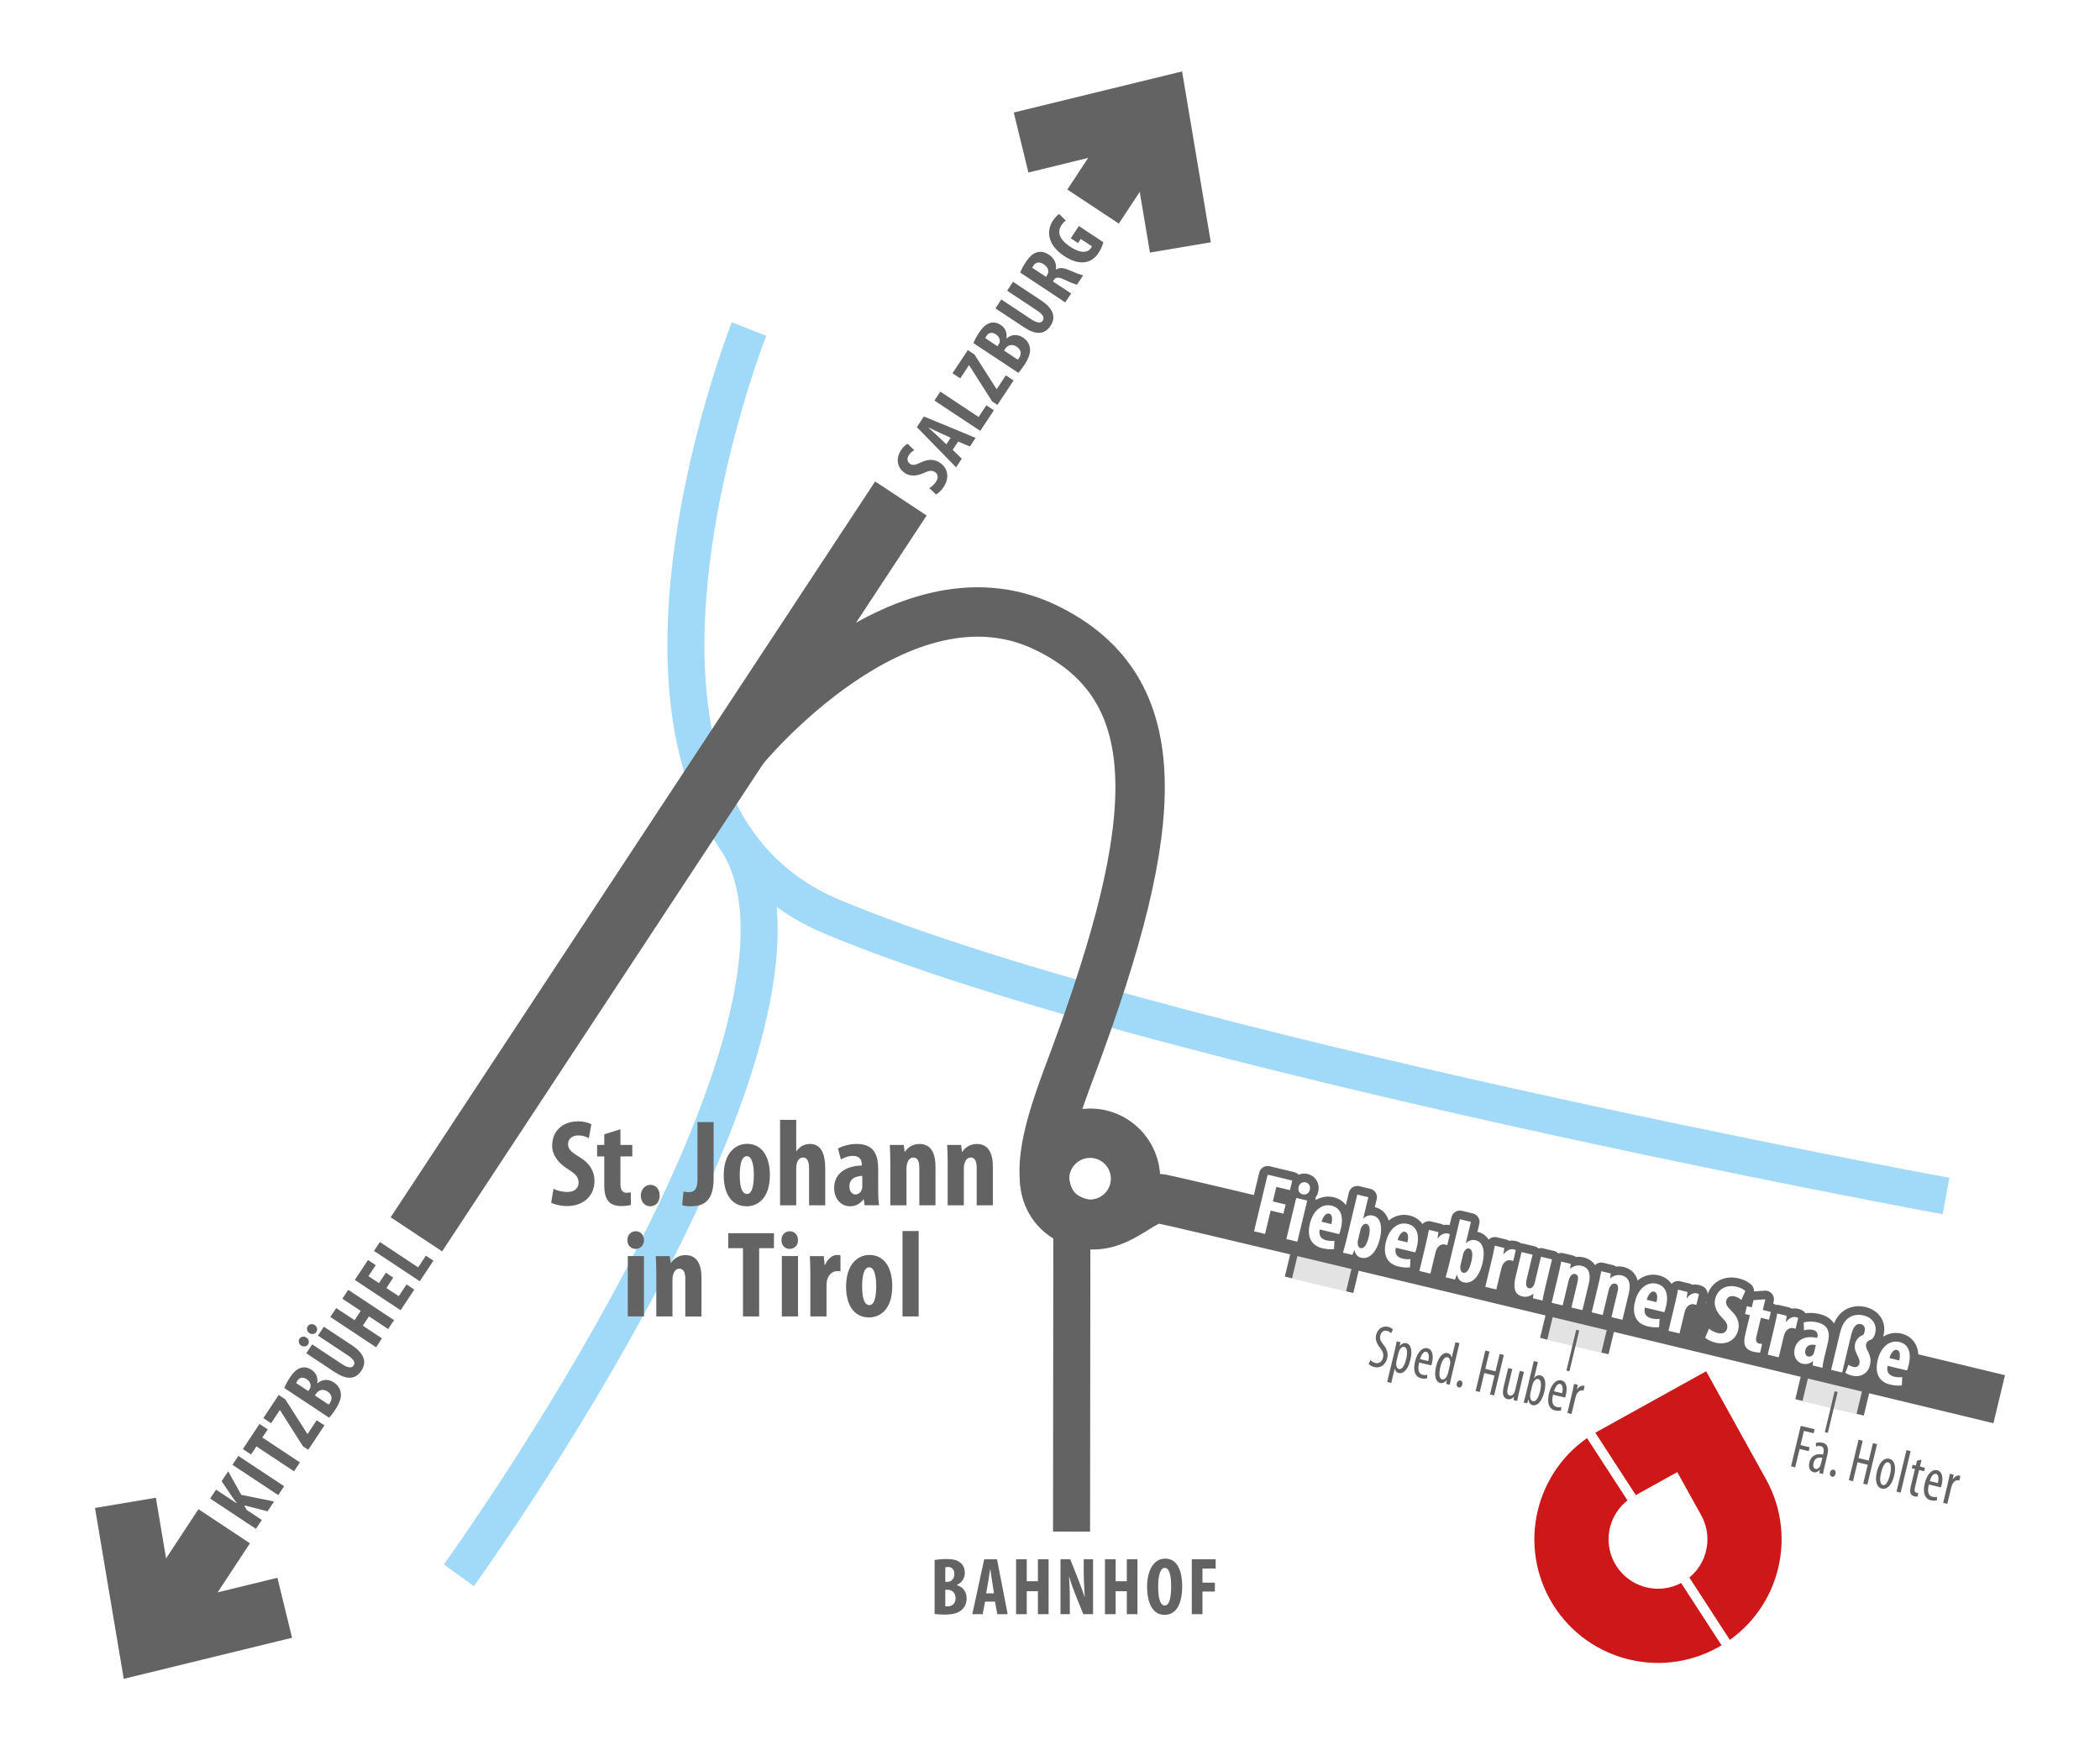
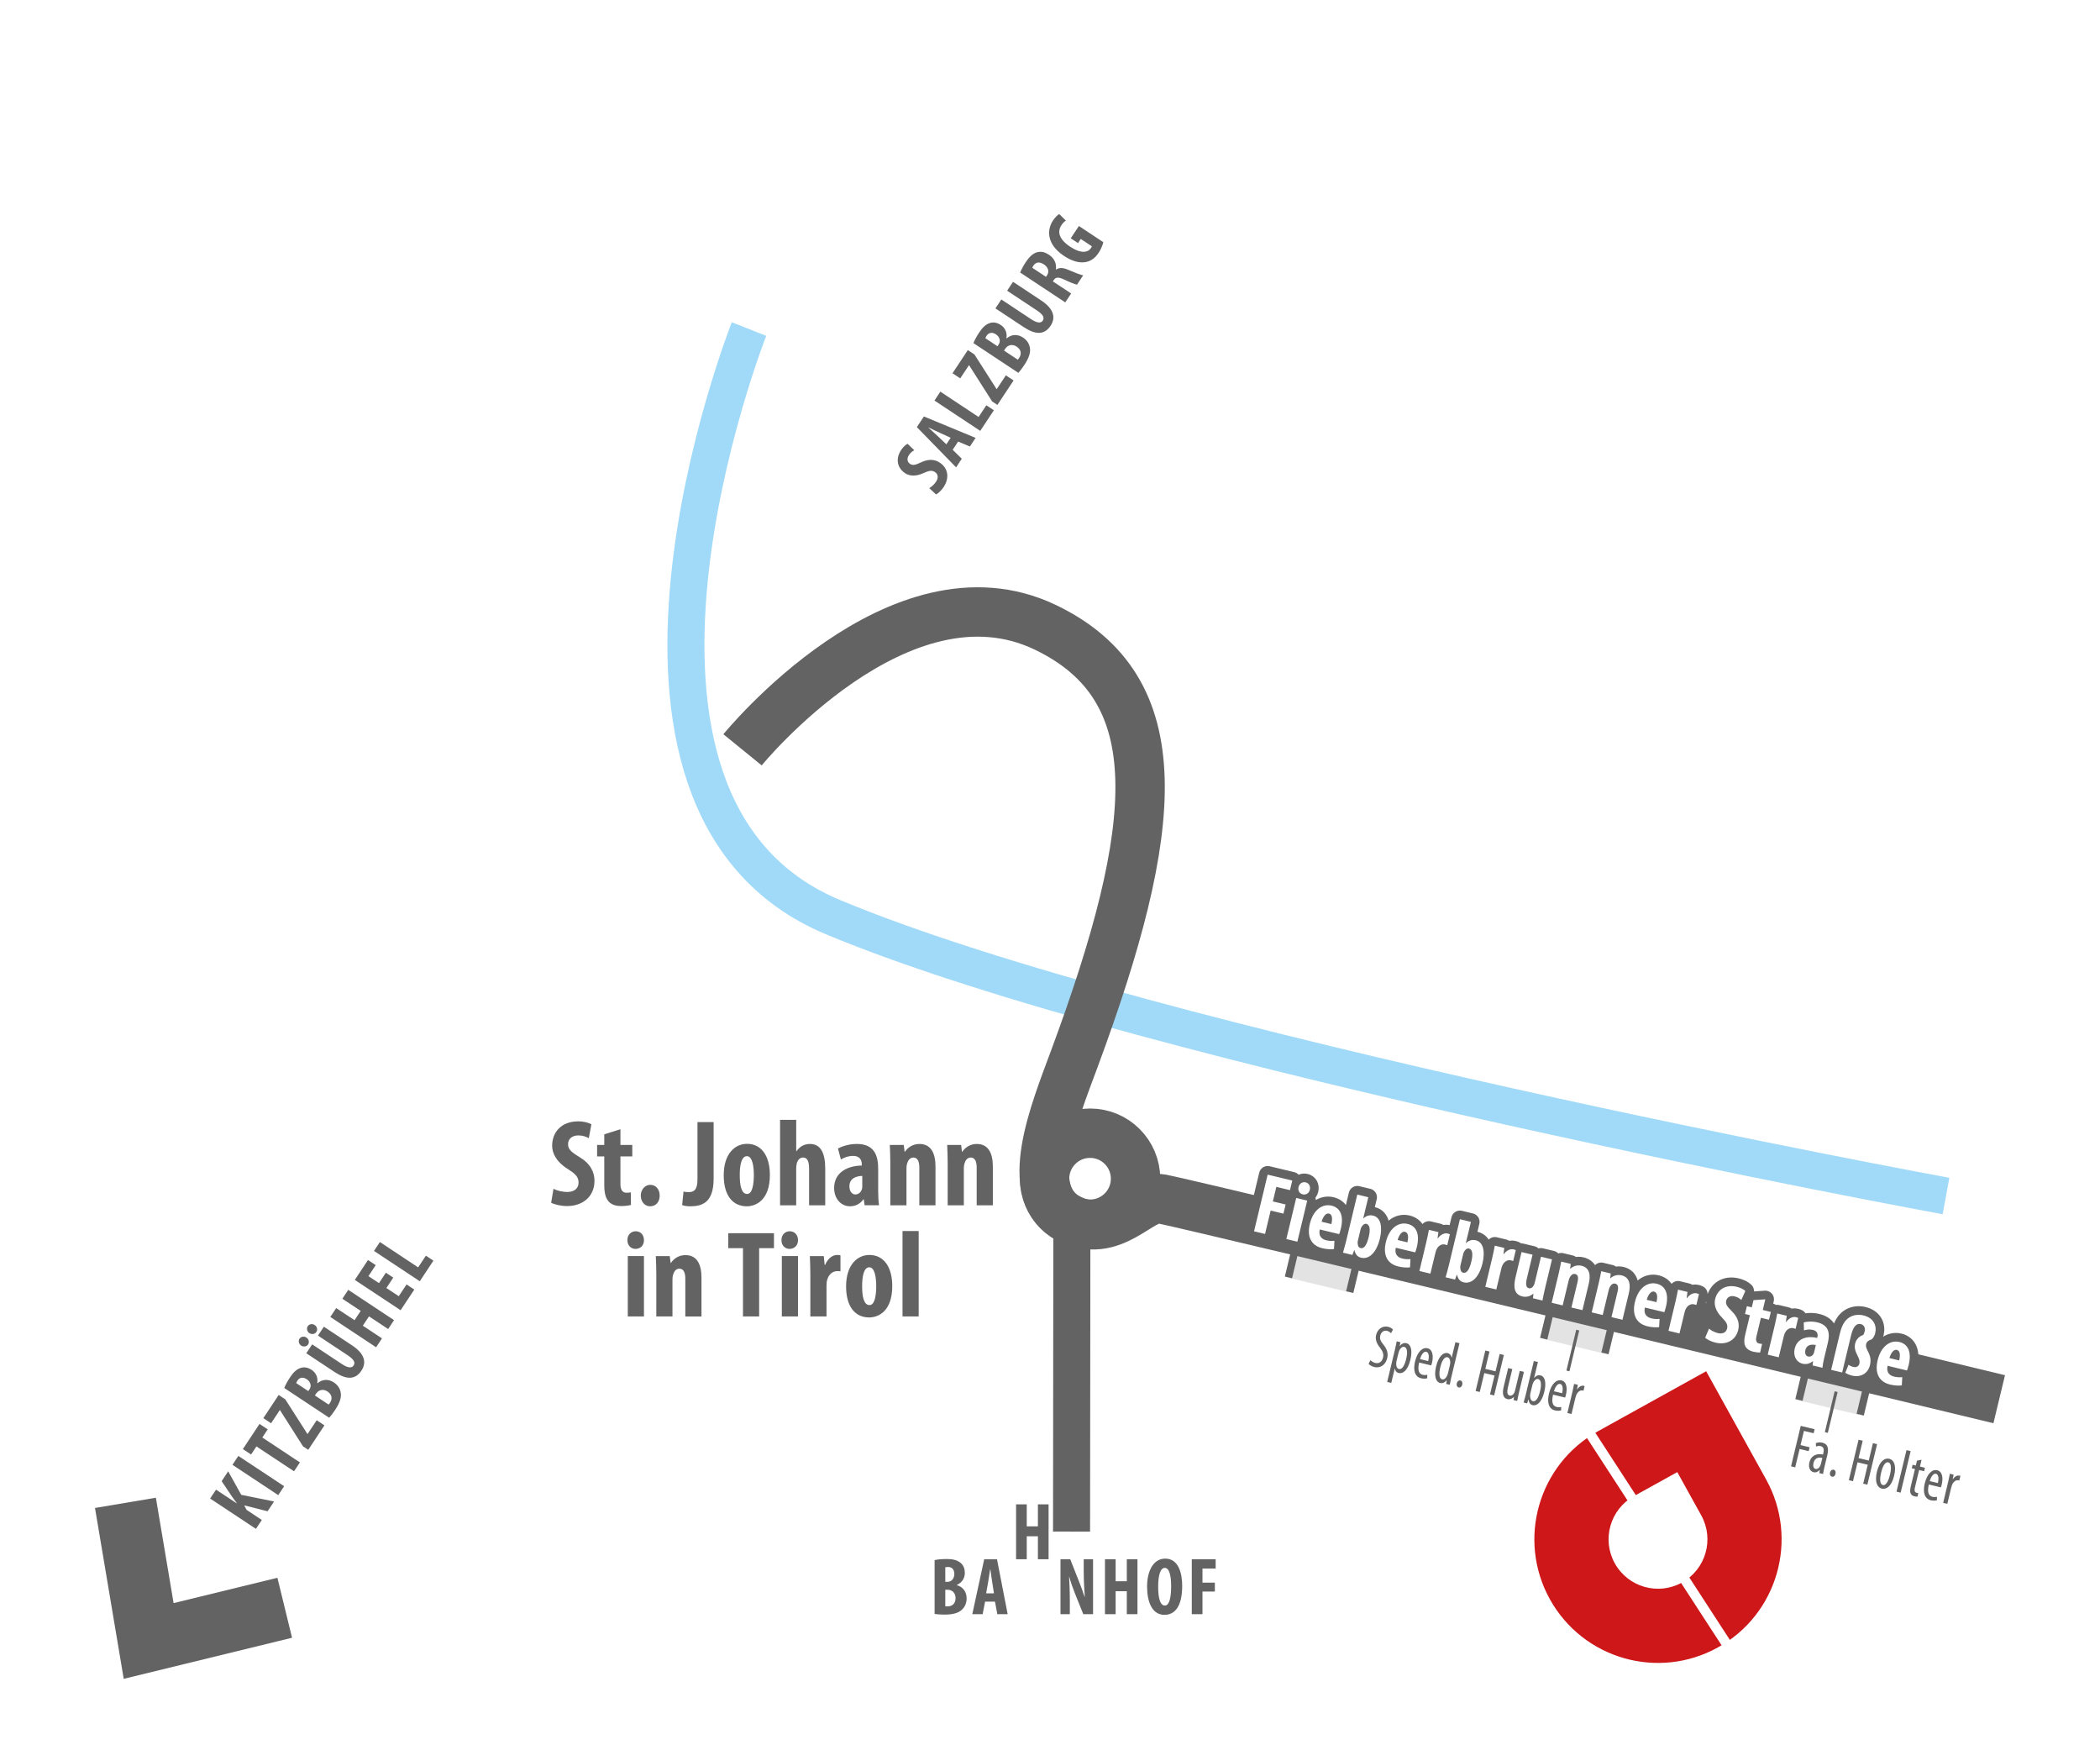
<svg xmlns="http://www.w3.org/2000/svg" version="1.1" id="Ebene_1" x="0px" y="0px" width="170.079px" height="141.732px" viewBox="0 0 170.079 141.732" enable-background="new 0 0 170.079 141.732" xml:space="preserve">
-   <rect fill="#FFFFFF" width="170.079" height="141.732" />
  <g>
    <path fill="none" stroke="#A1DAF8" stroke-width="3" d="M60.662,26.646c0,0-15.186,38.44,6.803,47.622   c25.795,10.772,90.142,22.582,90.142,22.582" />
-     <path fill="none" stroke="#A1DAF8" stroke-width="3" d="M37.164,127.56c0,0,32.541-44.959,22.336-59.756" />
  </g>
  <rect x="105.528" y="99.831" transform="matrix(0.233 -0.972 0.972 0.233 -17.348 182.761)" fill="#E3E3E3" width="3.403" height="5.102" />
  <line fill="none" stroke="#646363" stroke-width="0.6" x1="105.146" y1="100.132" x2="104.352" y2="103.441" />
  <line fill="none" stroke="#646363" stroke-width="0.6" x1="110.107" y1="101.324" x2="109.313" y2="104.632" />
  <rect x="126.201" y="104.795" transform="matrix(0.233 -0.972 0.972 0.233 -6.332 206.66)" fill="#E3E3E3" width="3.402" height="5.102" />
  <line fill="none" stroke="#646363" stroke-width="0.6" x1="125.818" y1="105.095" x2="125.024" y2="108.404" />
  <line fill="none" stroke="#646363" stroke-width="0.6" x1="130.779" y1="106.287" x2="129.985" y2="109.595" />
  <rect x="146.873" y="109.758" transform="matrix(0.233 -0.972 0.972 0.233 4.689 230.565)" fill="#E3E3E3" width="3.402" height="5.102" />
  <line fill="none" stroke="#646363" stroke-width="0.6" x1="146.49" y1="110.059" x2="145.696" y2="113.367" />
  <line fill="none" stroke="#646363" stroke-width="0.6" x1="151.452" y1="111.25" x2="150.658" y2="114.558" />
  <g>
    <path fill="none" stroke="#646363" stroke-width="4" d="M60.139,60.718c0,0,12.685-15.591,24.52-9.921   c10.354,4.96,9.309,16.157,2.358,34.924c-1.62,4.376-4.319,10.899-0.51,12.916c3.623,1.918,5.854-1.896,7.57-1.551   c3.452,0.693,67.839,16.218,67.839,16.218" />
    <circle fill="none" stroke="#646363" stroke-width="4" cx="88.283" cy="95.448" r="3.685" />
    <path fill="#646363" d="M73.095,106.602h1.309v-6.919h-1.309V106.602z M70.404,102.622c0.451,0,0.561,0.852,0.561,1.521   c0,0.72-0.11,1.54-0.541,1.54c-0.47,0-0.6-0.7-0.6-1.54C69.824,103.473,69.924,102.622,70.404,102.622 M70.414,101.623   c-0.97,0-1.889,0.789-1.889,2.551c0,1.59,0.699,2.509,1.869,2.509c0.741,0,1.87-0.499,1.87-2.539   C72.264,102.592,71.574,101.623,70.414,101.623 M65.63,106.602h1.309v-2.489c0-0.201,0.02-0.381,0.06-0.491   c0.14-0.5,0.51-0.689,0.79-0.689c0.11,0,0.2,0,0.28,0.01v-1.289c-0.07-0.02-0.14-0.03-0.28-0.03c-0.35,0-0.75,0.28-0.96,0.801   h-0.04l-0.07-0.71H65.59c0.02,0.46,0.04,0.989,0.04,1.47V106.602z M63.961,99.703c-0.36,0-0.68,0.28-0.67,0.721   c-0.01,0.419,0.29,0.709,0.65,0.709c0.399,0,0.699-0.29,0.689-0.709C64.63,99.983,64.34,99.703,63.961,99.703 M64.63,101.713   h-1.309v4.889h1.309V101.713z M60.174,106.602h1.309v-5.53h1.2v-1.209h-3.699v1.209h1.19V106.602z M53.154,106.602h1.309v-2.98   c0-0.189,0.03-0.35,0.07-0.449c0.09-0.29,0.271-0.44,0.491-0.44c0.38,0,0.48,0.4,0.48,0.81v3.061h1.309v-3.14   c0-1.09-0.37-1.829-1.299-1.829c-0.51,0-0.931,0.26-1.181,0.64h-0.02l-0.07-0.56h-1.129c0.02,0.47,0.04,0.939,0.04,1.47V106.602z    M51.485,99.703c-0.36,0-0.68,0.28-0.67,0.721c-0.01,0.419,0.29,0.709,0.65,0.709c0.399,0,0.699-0.29,0.689-0.709   C52.154,99.983,51.864,99.703,51.485,99.703 M52.154,101.713h-1.309v4.889h1.309V101.713z" />
    <path fill="#646363" d="M76.752,97.602h1.309v-2.979c0-0.19,0.03-0.351,0.07-0.45c0.09-0.29,0.271-0.439,0.491-0.439   c0.38,0,0.48,0.399,0.48,0.81v3.06h1.309v-3.14c0-1.09-0.369-1.829-1.299-1.829c-0.51,0-0.931,0.26-1.181,0.639h-0.02l-0.07-0.559   h-1.129c0.02,0.47,0.04,0.94,0.04,1.47V97.602z M72.106,97.602h1.309v-2.979c0-0.19,0.03-0.351,0.07-0.45   c0.09-0.29,0.271-0.439,0.491-0.439c0.38,0,0.48,0.399,0.48,0.81v3.06h1.309v-3.14c0-1.09-0.369-1.829-1.299-1.829   c-0.51,0-0.931,0.26-1.181,0.639h-0.02l-0.07-0.559h-1.129c0.02,0.47,0.04,0.94,0.04,1.47V97.602z M69.836,96.073   c0,0.09-0.01,0.161-0.031,0.23c-0.09,0.29-0.32,0.42-0.54,0.42c-0.2,0-0.471-0.18-0.471-0.661c0-0.68,0.611-0.829,1.042-0.84   V96.073z M71.124,94.673c0-1.001-0.24-2.04-1.729-2.04c-0.691,0-1.25,0.22-1.53,0.369l0.24,0.89c0.3-0.18,0.609-0.29,1-0.29   c0.47,0,0.69,0.28,0.69,0.671v0.11c-1.111,0.01-2.239,0.529-2.239,1.819c0,0.859,0.549,1.479,1.288,1.479   c0.431,0,0.821-0.189,1.081-0.56h0.03l0.07,0.479h1.169c-0.05-0.33-0.07-0.729-0.07-1.119V94.673z M63.177,97.602h1.308v-3.04   c0-0.109,0.03-0.29,0.05-0.369c0.101-0.33,0.291-0.46,0.511-0.46c0.39,0,0.481,0.42,0.481,0.899v2.97h1.308v-2.97   c0-1.24-0.349-1.999-1.248-1.999c-0.241,0-0.471,0.07-0.661,0.18c-0.16,0.11-0.3,0.239-0.421,0.409h-0.02v-2.539h-1.308V97.602z    M60.493,93.623c0.45,0,0.561,0.85,0.561,1.52c0,0.722-0.111,1.541-0.541,1.541c-0.471,0-0.601-0.699-0.601-1.541   C59.912,94.472,60.012,93.623,60.493,93.623 M60.503,92.624c-0.97,0-1.889,0.789-1.889,2.549c0,1.591,0.699,2.51,1.869,2.51   c0.74,0,1.869-0.5,1.869-2.54C62.352,93.592,61.663,92.624,60.503,92.624 M56.488,95.513c0,0.87-0.32,1.021-0.7,1.021   c-0.17,0-0.31-0.011-0.43-0.05l-0.11,1.099c0.14,0.06,0.39,0.1,0.66,0.1c0.949,0,1.888-0.29,1.888-2.229v-4.59h-1.308V95.513z    M52.647,97.682c0.47,0,0.78-0.34,0.78-0.87c0-0.539-0.34-0.868-0.76-0.868c-0.409,0-0.769,0.369-0.769,0.868   C51.898,97.342,52.248,97.682,52.647,97.682 M48.94,91.853v0.86h-0.58v0.929h0.58v2.312c0,0.77,0.15,1.139,0.41,1.398   c0.239,0.221,0.569,0.311,0.949,0.311c0.34,0,0.62-0.04,0.8-0.09l-0.01-1.02c-0.12,0.021-0.22,0.03-0.35,0.03   c-0.25,0-0.49-0.14-0.49-0.71v-2.231h0.96v-0.929h-0.96v-1.27L48.94,91.853z M44.638,97.392c0.23,0.13,0.749,0.271,1.289,0.271   c1.311,0,2.22-0.81,2.22-2.039c0-0.71-0.32-1.391-1.219-1.931c-0.721-0.44-0.921-0.65-0.921-1.051c0-0.359,0.27-0.699,0.831-0.699   c0.37,0,0.659,0.109,0.849,0.229l0.21-1.129c-0.19-0.12-0.609-0.24-1.059-0.24c-1.401,0-2.12,0.899-2.12,1.979   c0,0.609,0.35,1.319,1.269,1.88c0.571,0.371,0.871,0.61,0.871,1.101c0,0.44-0.31,0.76-0.921,0.76c-0.37,0-0.839-0.109-1.109-0.26   L44.638,97.392z" />
-     <path fill="#646363" d="M153.026,109.974c0.087-0.332,0.312-0.731,0.599-0.664c0.265,0.064,0.294,0.425,0.19,0.854L153.026,109.974   z M154.448,110.977c0.036-0.092,0.081-0.218,0.138-0.456c0.244-1.015-0.036-1.678-0.75-1.85c-0.749-0.18-1.494,0.346-1.764,1.469   c-0.25,1.042,0.103,1.761,1.015,1.979c0.334,0.08,0.696,0.102,0.941,0.066l0.037-0.667c-0.176,0.017-0.406,0.019-0.658-0.043   c-0.389-0.093-0.649-0.356-0.531-0.877L154.448,110.977z M149.196,111.141l0.724-3.015c0.185-0.769,0.474-0.981,0.787-0.905   c0.245,0.059,0.383,0.293,0.314,0.579c-0.022,0.095-0.051,0.211-0.123,0.302c-0.287,0.09-0.563,0.341-0.646,0.681   c-0.088,0.368,0.013,0.637,0.187,0.987c0.143,0.279,0.202,0.452,0.153,0.656c-0.043,0.177-0.216,0.33-0.475,0.269   c-0.15-0.036-0.288-0.092-0.403-0.184l-0.265,0.655c0.143,0.092,0.333,0.174,0.563,0.229c0.661,0.159,1.271-0.161,1.434-0.843   c0.098-0.408,0.051-0.722-0.183-1.16c-0.11-0.228-0.17-0.372-0.126-0.555c0.044-0.184,0.213-0.317,0.452-0.382   c0.116-0.094,0.236-0.296,0.282-0.487c0.149-0.626-0.13-1.254-0.947-1.45c-0.402-0.096-0.795-0.047-1.123,0.148   c-0.354,0.217-0.613,0.579-0.791,1.321l-0.706,2.939L149.196,111.141z M146.927,109.496c-0.015,0.062-0.033,0.107-0.058,0.151   c-0.109,0.184-0.287,0.234-0.438,0.198c-0.136-0.033-0.291-0.2-0.212-0.525c0.111-0.465,0.551-0.467,0.846-0.403L146.927,109.496z    M148.033,108.753c0.163-0.681,0.17-1.427-0.845-1.671c-0.47-0.112-0.887-0.054-1.102,0.002l0.018,0.645   c0.234-0.073,0.462-0.098,0.729-0.034c0.32,0.076,0.424,0.304,0.361,0.569l-0.019,0.075c-0.758-0.175-1.612-0.006-1.822,0.872   c-0.141,0.585,0.133,1.097,0.636,1.218c0.293,0.07,0.59,0.005,0.826-0.205l0.021,0.005l-0.031,0.339l0.796,0.19   c0.021-0.231,0.071-0.508,0.136-0.772L148.033,108.753z M143.168,109.695l0.891,0.214l0.407-1.695   c0.033-0.136,0.076-0.255,0.121-0.324c0.177-0.316,0.46-0.386,0.65-0.34c0.074,0.019,0.136,0.032,0.188,0.052l0.211-0.877   c-0.045-0.024-0.091-0.043-0.186-0.065c-0.238-0.058-0.557,0.067-0.784,0.387l-0.027-0.006l0.068-0.495l-0.769-0.184   c-0.062,0.315-0.135,0.68-0.213,1.007L143.168,109.695z M142.017,105.28l-0.141,0.585l-0.396-0.095l-0.15,0.633l0.394,0.095   l-0.377,1.573c-0.126,0.523-0.085,0.8,0.05,1.019c0.127,0.189,0.338,0.304,0.596,0.366c0.231,0.055,0.429,0.074,0.559,0.069   l0.16-0.695c-0.085-0.006-0.154-0.016-0.243-0.036c-0.17-0.041-0.311-0.176-0.217-0.564l0.364-1.519l0.653,0.157l0.151-0.632   l-0.653-0.157l0.207-0.864L142.017,105.28z M138.099,108.327c0.136,0.126,0.466,0.306,0.833,0.394   c0.893,0.214,1.644-0.188,1.845-1.024c0.115-0.483,0.01-0.998-0.515-1.514c-0.419-0.417-0.521-0.593-0.455-0.864   c0.06-0.246,0.298-0.434,0.681-0.342c0.252,0.061,0.431,0.183,0.54,0.295l0.327-0.733c-0.109-0.113-0.376-0.263-0.682-0.336   c-0.953-0.229-1.59,0.265-1.766,1c-0.101,0.416,0.021,0.956,0.556,1.487c0.328,0.346,0.493,0.558,0.413,0.892   c-0.072,0.299-0.335,0.467-0.751,0.367c-0.252-0.062-0.553-0.212-0.712-0.358L138.099,108.327z M135.131,107.765l0.891,0.213   l0.407-1.693c0.032-0.138,0.075-0.256,0.121-0.324c0.177-0.318,0.46-0.387,0.65-0.341c0.075,0.018,0.136,0.033,0.188,0.053   l0.211-0.877c-0.045-0.025-0.091-0.044-0.186-0.067c-0.238-0.057-0.557,0.068-0.784,0.389l-0.027-0.007l0.068-0.494l-0.768-0.186   c-0.062,0.317-0.136,0.682-0.214,1.007L135.131,107.765z M133.369,105.255c0.087-0.333,0.312-0.733,0.599-0.664   c0.265,0.064,0.294,0.424,0.191,0.854L133.369,105.255z M134.791,106.257c0.036-0.091,0.081-0.217,0.138-0.455   c0.244-1.015-0.036-1.679-0.75-1.85c-0.749-0.181-1.494,0.346-1.764,1.469c-0.25,1.042,0.103,1.759,1.015,1.979   c0.334,0.079,0.695,0.103,0.941,0.067l0.038-0.667c-0.177,0.016-0.407,0.019-0.659-0.043c-0.388-0.093-0.649-0.356-0.531-0.877   L134.791,106.257z M128.913,106.272l0.891,0.215l0.487-2.029c0.031-0.129,0.078-0.233,0.121-0.295   c0.108-0.183,0.256-0.255,0.406-0.219c0.259,0.062,0.262,0.351,0.194,0.63l-0.5,2.083l0.892,0.214l0.513-2.138   c0.178-0.741,0.047-1.306-0.585-1.457c-0.348-0.083-0.677,0.024-0.909,0.241l-0.013-0.003l0.043-0.392l-0.769-0.185   c-0.062,0.323-0.126,0.646-0.213,1.008L128.913,106.272z M125.67,105.494l0.891,0.214l0.487-2.028   c0.031-0.13,0.078-0.233,0.121-0.295c0.109-0.183,0.256-0.256,0.406-0.22c0.259,0.062,0.262,0.351,0.194,0.63l-0.5,2.083   l0.891,0.214l0.514-2.137c0.178-0.742,0.047-1.305-0.586-1.457c-0.347-0.084-0.676,0.023-0.908,0.242l-0.014-0.003l0.044-0.394   l-0.768-0.184c-0.063,0.323-0.128,0.646-0.214,1.007L125.67,105.494z M125.696,101.98l-0.892-0.214l-0.51,2.124   c-0.028,0.115-0.073,0.213-0.123,0.272c-0.067,0.1-0.19,0.191-0.347,0.155c-0.246-0.06-0.268-0.36-0.163-0.796l0.461-1.92   l-0.892-0.213l-0.482,2.015c-0.216,0.897-0.077,1.428,0.556,1.58c0.348,0.083,0.664-0.035,0.874-0.223l0.015,0.004l-0.038,0.364   l0.769,0.185c0.062-0.315,0.131-0.666,0.216-1.02L125.696,101.98z M120.295,104.204l0.891,0.214l0.407-1.695   c0.032-0.136,0.075-0.256,0.121-0.324c0.177-0.316,0.46-0.386,0.65-0.341c0.074,0.019,0.136,0.033,0.188,0.054l0.211-0.877   c-0.045-0.025-0.091-0.045-0.186-0.066c-0.238-0.058-0.557,0.068-0.784,0.387l-0.027-0.006l0.068-0.495l-0.768-0.184   c-0.062,0.315-0.136,0.68-0.214,1.006L120.295,104.204z M118.508,101.529c0.015-0.062,0.05-0.147,0.083-0.196   c0.087-0.152,0.237-0.267,0.374-0.235c0.299,0.072,0.341,0.472,0.202,1.05c-0.154,0.641-0.367,0.985-0.666,0.913   c-0.109-0.025-0.216-0.124-0.233-0.38c-0.009-0.053-0.003-0.138,0.017-0.219L118.508,101.529z M117.344,102.452   c-0.075,0.312-0.18,0.69-0.264,0.979l0.762,0.184l0.143-0.384l0.021,0.006c0.097,0.375,0.266,0.538,0.546,0.605   c0.619,0.148,1.235-0.38,1.517-1.551c0.216-0.899,0.093-1.705-0.547-1.858c-0.32-0.077-0.575,0.027-0.79,0.228l-0.014-0.003   l0.412-1.715l-0.891-0.215L117.344,102.452z M114.957,102.921l0.891,0.214l0.407-1.693c0.033-0.138,0.076-0.257,0.121-0.324   c0.177-0.318,0.46-0.388,0.65-0.341c0.074,0.018,0.137,0.032,0.188,0.053l0.211-0.878c-0.044-0.025-0.09-0.043-0.186-0.066   c-0.238-0.057-0.557,0.068-0.784,0.388l-0.027-0.007l0.068-0.494l-0.769-0.185c-0.061,0.316-0.134,0.68-0.213,1.007   L114.957,102.921z M113.195,100.412c0.087-0.332,0.312-0.732,0.599-0.663c0.266,0.063,0.294,0.424,0.191,0.853L113.195,100.412z    M114.617,101.415c0.037-0.092,0.081-0.218,0.138-0.456c0.244-1.014-0.035-1.678-0.75-1.85c-0.749-0.18-1.494,0.346-1.763,1.47   c-0.25,1.042,0.102,1.759,1.015,1.978c0.333,0.08,0.695,0.103,0.94,0.068l0.038-0.667c-0.177,0.015-0.407,0.017-0.658-0.043   c-0.39-0.093-0.65-0.358-0.532-0.877L114.617,101.415z M110.197,99.534c0.015-0.062,0.05-0.147,0.084-0.196   c0.087-0.152,0.236-0.268,0.373-0.235c0.3,0.072,0.341,0.472,0.201,1.051c-0.153,0.64-0.365,0.984-0.666,0.913   c-0.108-0.026-0.215-0.124-0.232-0.381c-0.009-0.053-0.003-0.138,0.017-0.219L110.197,99.534z M109.034,100.457   c-0.076,0.312-0.182,0.69-0.265,0.979l0.762,0.184l0.143-0.383l0.021,0.005c0.097,0.375,0.267,0.538,0.546,0.604   c0.619,0.149,1.234-0.379,1.516-1.55c0.216-0.899,0.093-1.705-0.546-1.859c-0.32-0.076-0.576,0.028-0.79,0.229l-0.013-0.003   l0.411-1.715l-0.892-0.214L109.034,100.457z M107.038,98.933c0.087-0.332,0.312-0.731,0.599-0.663   c0.267,0.064,0.294,0.425,0.191,0.854L107.038,98.933z M108.46,99.936c0.037-0.092,0.081-0.218,0.138-0.456   c0.244-1.014-0.035-1.678-0.75-1.85c-0.749-0.18-1.494,0.346-1.763,1.47c-0.251,1.041,0.102,1.76,1.015,1.979   c0.333,0.08,0.695,0.102,0.94,0.067l0.038-0.667c-0.176,0.016-0.407,0.018-0.659-0.043c-0.388-0.094-0.649-0.357-0.531-0.878   L108.46,99.936z M105.745,95.744c-0.245-0.06-0.509,0.08-0.574,0.381c-0.075,0.283,0.082,0.53,0.327,0.588   c0.271,0.066,0.522-0.083,0.585-0.37C106.155,96.043,106.003,95.805,105.745,95.744 M105.073,100.548l0.799-3.327l-0.892-0.214   l-0.799,3.327L105.073,100.548z M101.564,99.707l0.892,0.214l0.454-1.892l1.035,0.248l0.178-0.741l-1.035-0.248l0.283-1.179   l1.103,0.265l0.187-0.775l-1.994-0.479L101.564,99.707z" />
    <path fill="none" stroke="#646363" stroke-width="1.4" stroke-linejoin="round" d="M153.026,109.974   c0.087-0.332,0.312-0.731,0.599-0.664c0.265,0.064,0.294,0.425,0.19,0.854L153.026,109.974z M154.448,110.977   c0.036-0.092,0.081-0.218,0.138-0.456c0.244-1.015-0.036-1.678-0.75-1.85c-0.749-0.18-1.494,0.346-1.764,1.469   c-0.25,1.042,0.103,1.761,1.015,1.979c0.334,0.08,0.696,0.102,0.941,0.066l0.037-0.667c-0.176,0.017-0.406,0.019-0.658-0.043   c-0.389-0.093-0.649-0.356-0.531-0.877L154.448,110.977z M149.196,111.141l0.724-3.015c0.185-0.769,0.474-0.981,0.787-0.905   c0.245,0.059,0.383,0.293,0.314,0.579c-0.022,0.095-0.051,0.211-0.123,0.302c-0.287,0.09-0.563,0.341-0.646,0.681   c-0.088,0.368,0.013,0.637,0.187,0.987c0.143,0.279,0.202,0.452,0.153,0.656c-0.043,0.177-0.216,0.33-0.475,0.269   c-0.15-0.036-0.288-0.092-0.403-0.184l-0.265,0.655c0.143,0.092,0.333,0.174,0.563,0.229c0.661,0.159,1.271-0.161,1.434-0.843   c0.098-0.408,0.051-0.722-0.183-1.16c-0.11-0.228-0.17-0.372-0.126-0.555c0.044-0.184,0.213-0.317,0.452-0.382   c0.116-0.094,0.236-0.296,0.282-0.487c0.149-0.626-0.13-1.254-0.947-1.45c-0.402-0.096-0.795-0.047-1.123,0.148   c-0.354,0.217-0.613,0.579-0.791,1.321l-0.706,2.939L149.196,111.141z M146.927,109.496c-0.015,0.062-0.033,0.107-0.058,0.151   c-0.109,0.184-0.287,0.234-0.438,0.198c-0.136-0.033-0.291-0.2-0.212-0.525c0.111-0.465,0.551-0.467,0.846-0.403L146.927,109.496z    M148.033,108.753c0.163-0.681,0.17-1.427-0.845-1.671c-0.47-0.112-0.887-0.054-1.102,0.002l0.018,0.645   c0.234-0.073,0.462-0.098,0.729-0.034c0.32,0.076,0.424,0.304,0.361,0.569l-0.019,0.075c-0.758-0.175-1.612-0.006-1.822,0.872   c-0.141,0.585,0.133,1.097,0.636,1.218c0.293,0.07,0.59,0.005,0.826-0.205l0.021,0.005l-0.031,0.339l0.796,0.19   c0.021-0.231,0.071-0.508,0.136-0.772L148.033,108.753z M143.168,109.695l0.891,0.214l0.407-1.695   c0.033-0.136,0.076-0.255,0.121-0.324c0.177-0.316,0.46-0.386,0.65-0.34c0.074,0.019,0.136,0.032,0.188,0.052l0.211-0.877   c-0.045-0.024-0.091-0.043-0.186-0.065c-0.238-0.058-0.557,0.067-0.784,0.387l-0.027-0.006l0.068-0.495l-0.769-0.184   c-0.062,0.315-0.135,0.68-0.213,1.007L143.168,109.695z M142.017,105.28l-0.141,0.585l-0.396-0.095l-0.15,0.633l0.394,0.095   l-0.377,1.573c-0.126,0.523-0.085,0.8,0.05,1.019c0.127,0.189,0.338,0.304,0.596,0.366c0.231,0.055,0.429,0.074,0.559,0.069   l0.16-0.695c-0.085-0.006-0.154-0.016-0.243-0.036c-0.17-0.041-0.311-0.176-0.217-0.564l0.364-1.519l0.653,0.157l0.151-0.632   l-0.653-0.157l0.207-0.864L142.017,105.28z M138.099,108.327c0.136,0.126,0.466,0.306,0.833,0.394   c0.893,0.214,1.644-0.188,1.845-1.024c0.115-0.483,0.01-0.998-0.515-1.514c-0.419-0.417-0.521-0.593-0.455-0.864   c0.06-0.246,0.298-0.434,0.681-0.342c0.252,0.061,0.431,0.183,0.54,0.295l0.327-0.733c-0.109-0.113-0.376-0.263-0.682-0.336   c-0.953-0.229-1.59,0.265-1.766,1c-0.101,0.416,0.021,0.956,0.556,1.487c0.328,0.346,0.493,0.558,0.413,0.892   c-0.072,0.299-0.335,0.467-0.751,0.367c-0.252-0.062-0.553-0.212-0.712-0.358L138.099,108.327z M135.131,107.765l0.891,0.213   l0.407-1.693c0.032-0.138,0.075-0.256,0.121-0.324c0.177-0.318,0.46-0.387,0.65-0.341c0.075,0.018,0.136,0.033,0.188,0.053   l0.211-0.877c-0.045-0.025-0.091-0.044-0.186-0.067c-0.238-0.057-0.557,0.068-0.784,0.389l-0.027-0.007l0.068-0.494l-0.768-0.186   c-0.062,0.317-0.136,0.682-0.214,1.007L135.131,107.765z M133.369,105.255c0.087-0.333,0.312-0.733,0.599-0.664   c0.265,0.064,0.294,0.424,0.191,0.854L133.369,105.255z M134.791,106.257c0.036-0.091,0.081-0.217,0.138-0.455   c0.244-1.015-0.036-1.679-0.75-1.85c-0.749-0.181-1.494,0.346-1.764,1.469c-0.25,1.042,0.103,1.759,1.015,1.979   c0.334,0.079,0.695,0.103,0.941,0.067l0.038-0.667c-0.177,0.016-0.407,0.019-0.659-0.043c-0.388-0.093-0.649-0.356-0.531-0.877   L134.791,106.257z M128.913,106.272l0.891,0.215l0.487-2.029c0.031-0.129,0.078-0.233,0.121-0.295   c0.108-0.183,0.256-0.255,0.406-0.219c0.259,0.062,0.262,0.351,0.194,0.63l-0.5,2.083l0.892,0.214l0.513-2.138   c0.178-0.741,0.047-1.306-0.585-1.457c-0.348-0.083-0.677,0.024-0.909,0.241l-0.013-0.003l0.043-0.392l-0.769-0.185   c-0.062,0.323-0.126,0.646-0.213,1.008L128.913,106.272z M125.67,105.494l0.891,0.214l0.487-2.028   c0.031-0.13,0.078-0.233,0.121-0.295c0.109-0.183,0.256-0.256,0.406-0.22c0.259,0.062,0.262,0.351,0.194,0.63l-0.5,2.083   l0.891,0.214l0.514-2.137c0.178-0.742,0.047-1.305-0.586-1.457c-0.347-0.084-0.676,0.023-0.908,0.242l-0.014-0.003l0.044-0.394   l-0.768-0.184c-0.063,0.323-0.128,0.646-0.214,1.007L125.67,105.494z M125.696,101.98l-0.892-0.214l-0.51,2.124   c-0.028,0.115-0.073,0.213-0.123,0.272c-0.067,0.1-0.19,0.191-0.347,0.155c-0.246-0.06-0.268-0.36-0.163-0.796l0.461-1.92   l-0.892-0.213l-0.482,2.015c-0.216,0.897-0.077,1.428,0.556,1.58c0.348,0.083,0.664-0.035,0.874-0.223l0.015,0.004l-0.038,0.364   l0.769,0.185c0.062-0.315,0.131-0.666,0.216-1.02L125.696,101.98z M120.295,104.204l0.891,0.214l0.407-1.695   c0.032-0.136,0.075-0.256,0.121-0.324c0.177-0.316,0.46-0.386,0.65-0.341c0.074,0.019,0.136,0.033,0.188,0.054l0.211-0.877   c-0.045-0.025-0.091-0.045-0.186-0.066c-0.238-0.058-0.557,0.068-0.784,0.387l-0.027-0.006l0.068-0.495l-0.768-0.184   c-0.062,0.315-0.136,0.68-0.214,1.006L120.295,104.204z M118.508,101.529c0.015-0.062,0.05-0.147,0.083-0.196   c0.087-0.152,0.237-0.267,0.374-0.235c0.299,0.072,0.341,0.472,0.202,1.05c-0.154,0.641-0.367,0.985-0.666,0.913   c-0.109-0.025-0.216-0.124-0.233-0.38c-0.009-0.053-0.003-0.138,0.017-0.219L118.508,101.529z M117.344,102.452   c-0.075,0.312-0.18,0.69-0.264,0.979l0.762,0.184l0.143-0.384l0.021,0.006c0.097,0.375,0.266,0.538,0.546,0.605   c0.619,0.148,1.235-0.38,1.517-1.551c0.216-0.899,0.093-1.705-0.547-1.858c-0.32-0.077-0.575,0.027-0.79,0.228l-0.014-0.003   l0.412-1.715l-0.891-0.215L117.344,102.452z M114.957,102.921l0.891,0.214l0.407-1.693c0.033-0.138,0.076-0.257,0.121-0.324   c0.177-0.318,0.46-0.388,0.65-0.341c0.074,0.018,0.137,0.032,0.188,0.053l0.211-0.878c-0.044-0.025-0.09-0.043-0.186-0.066   c-0.238-0.057-0.557,0.068-0.784,0.388l-0.027-0.007l0.068-0.494l-0.769-0.185c-0.061,0.316-0.134,0.68-0.213,1.007   L114.957,102.921z M113.195,100.412c0.087-0.332,0.312-0.732,0.599-0.663c0.266,0.063,0.294,0.424,0.191,0.853L113.195,100.412z    M114.617,101.415c0.037-0.092,0.081-0.218,0.138-0.456c0.244-1.014-0.035-1.678-0.75-1.85c-0.749-0.18-1.494,0.346-1.763,1.47   c-0.25,1.042,0.102,1.759,1.015,1.978c0.333,0.08,0.695,0.103,0.94,0.068l0.038-0.667c-0.177,0.015-0.407,0.017-0.658-0.043   c-0.39-0.093-0.65-0.358-0.532-0.877L114.617,101.415z M110.197,99.534c0.015-0.062,0.05-0.147,0.084-0.196   c0.087-0.152,0.236-0.268,0.373-0.235c0.3,0.072,0.341,0.472,0.201,1.051c-0.153,0.64-0.365,0.984-0.666,0.913   c-0.108-0.026-0.215-0.124-0.232-0.381c-0.009-0.053-0.003-0.138,0.017-0.219L110.197,99.534z M109.034,100.457   c-0.076,0.312-0.182,0.69-0.265,0.979l0.762,0.184l0.143-0.383l0.021,0.005c0.097,0.375,0.267,0.538,0.546,0.604   c0.619,0.149,1.234-0.379,1.516-1.55c0.216-0.899,0.093-1.705-0.546-1.859c-0.32-0.076-0.576,0.028-0.79,0.229l-0.013-0.003   l0.411-1.715l-0.892-0.214L109.034,100.457z M107.038,98.933c0.087-0.332,0.312-0.731,0.599-0.663   c0.267,0.064,0.294,0.425,0.191,0.854L107.038,98.933z M108.46,99.936c0.037-0.092,0.081-0.218,0.138-0.456   c0.244-1.014-0.035-1.678-0.75-1.85c-0.749-0.18-1.494,0.346-1.763,1.47c-0.251,1.041,0.102,1.76,1.015,1.979   c0.333,0.08,0.695,0.102,0.94,0.067l0.038-0.667c-0.176,0.016-0.407,0.018-0.659-0.043c-0.388-0.094-0.649-0.357-0.531-0.878   L108.46,99.936z M105.745,95.744c-0.245-0.06-0.509,0.08-0.574,0.381c-0.075,0.283,0.082,0.53,0.327,0.588   c0.271,0.066,0.522-0.083,0.585-0.37C106.155,96.043,106.003,95.805,105.745,95.744z M105.073,100.548l0.799-3.327l-0.892-0.214   l-0.799,3.327L105.073,100.548z M101.564,99.707l0.892,0.214l0.454-1.892l1.035,0.248l0.178-0.741l-1.035-0.248l0.283-1.179   l1.103,0.265l0.187-0.775l-1.994-0.479L101.564,99.707z" />
    <path fill="#FFFFFF" d="M153.026,109.974c0.087-0.332,0.312-0.731,0.599-0.664c0.265,0.064,0.294,0.425,0.19,0.854L153.026,109.974   z M154.448,110.977c0.036-0.092,0.081-0.218,0.138-0.456c0.244-1.015-0.036-1.678-0.75-1.85c-0.749-0.18-1.494,0.346-1.764,1.469   c-0.25,1.042,0.103,1.761,1.015,1.979c0.334,0.08,0.696,0.102,0.941,0.066l0.037-0.667c-0.176,0.017-0.406,0.019-0.658-0.043   c-0.389-0.093-0.649-0.356-0.531-0.877L154.448,110.977z M149.196,111.141l0.724-3.015c0.185-0.769,0.474-0.981,0.787-0.905   c0.245,0.059,0.383,0.293,0.314,0.579c-0.022,0.095-0.051,0.211-0.123,0.302c-0.287,0.09-0.563,0.341-0.646,0.681   c-0.088,0.368,0.013,0.637,0.187,0.987c0.143,0.279,0.202,0.452,0.153,0.656c-0.043,0.177-0.216,0.33-0.475,0.269   c-0.15-0.036-0.288-0.092-0.403-0.184l-0.265,0.655c0.143,0.092,0.333,0.174,0.563,0.229c0.661,0.159,1.271-0.161,1.434-0.843   c0.098-0.408,0.051-0.722-0.183-1.16c-0.11-0.228-0.17-0.372-0.126-0.555c0.044-0.184,0.213-0.317,0.452-0.382   c0.116-0.094,0.236-0.296,0.282-0.487c0.149-0.626-0.13-1.254-0.947-1.45c-0.402-0.096-0.795-0.047-1.123,0.148   c-0.354,0.217-0.613,0.579-0.791,1.321l-0.706,2.939L149.196,111.141z M146.927,109.496c-0.015,0.062-0.033,0.107-0.058,0.151   c-0.109,0.184-0.287,0.234-0.438,0.198c-0.136-0.033-0.291-0.2-0.212-0.525c0.111-0.465,0.551-0.467,0.846-0.403L146.927,109.496z    M148.033,108.753c0.163-0.681,0.17-1.427-0.845-1.671c-0.47-0.112-0.887-0.054-1.102,0.002l0.018,0.645   c0.234-0.073,0.462-0.098,0.729-0.034c0.32,0.076,0.424,0.304,0.361,0.569l-0.019,0.075c-0.758-0.175-1.612-0.006-1.822,0.872   c-0.141,0.585,0.133,1.097,0.636,1.218c0.293,0.07,0.59,0.005,0.826-0.205l0.021,0.005l-0.031,0.339l0.796,0.19   c0.021-0.231,0.071-0.508,0.136-0.772L148.033,108.753z M143.168,109.695l0.891,0.214l0.407-1.695   c0.033-0.136,0.076-0.255,0.121-0.324c0.177-0.316,0.46-0.386,0.65-0.34c0.074,0.019,0.136,0.032,0.188,0.052l0.211-0.877   c-0.045-0.024-0.091-0.043-0.186-0.065c-0.238-0.058-0.557,0.067-0.784,0.387l-0.027-0.006l0.068-0.495l-0.769-0.184   c-0.062,0.315-0.135,0.68-0.213,1.007L143.168,109.695z M142.017,105.28l-0.141,0.585l-0.396-0.095l-0.15,0.633l0.394,0.095   l-0.377,1.573c-0.126,0.523-0.085,0.8,0.05,1.019c0.127,0.189,0.338,0.304,0.596,0.366c0.231,0.055,0.429,0.074,0.559,0.069   l0.16-0.695c-0.085-0.006-0.154-0.016-0.243-0.036c-0.17-0.041-0.311-0.176-0.217-0.564l0.364-1.519l0.653,0.157l0.151-0.632   l-0.653-0.157l0.207-0.864L142.017,105.28z M138.099,108.327c0.136,0.126,0.466,0.306,0.833,0.394   c0.893,0.214,1.644-0.188,1.845-1.024c0.115-0.483,0.01-0.998-0.515-1.514c-0.419-0.417-0.521-0.593-0.455-0.864   c0.06-0.246,0.298-0.434,0.681-0.342c0.252,0.061,0.431,0.183,0.54,0.295l0.327-0.733c-0.109-0.113-0.376-0.263-0.682-0.336   c-0.953-0.229-1.59,0.265-1.766,1c-0.101,0.416,0.021,0.956,0.556,1.487c0.328,0.346,0.493,0.558,0.413,0.892   c-0.072,0.299-0.335,0.467-0.751,0.367c-0.252-0.062-0.553-0.212-0.712-0.358L138.099,108.327z M135.131,107.765l0.891,0.213   l0.407-1.693c0.032-0.138,0.075-0.256,0.121-0.324c0.177-0.318,0.46-0.387,0.65-0.341c0.075,0.018,0.136,0.033,0.188,0.053   l0.211-0.877c-0.045-0.025-0.091-0.044-0.186-0.067c-0.238-0.057-0.557,0.068-0.784,0.389l-0.027-0.007l0.068-0.494l-0.768-0.186   c-0.062,0.317-0.136,0.682-0.214,1.007L135.131,107.765z M133.369,105.255c0.087-0.333,0.312-0.733,0.599-0.664   c0.265,0.064,0.294,0.424,0.191,0.854L133.369,105.255z M134.791,106.257c0.036-0.091,0.081-0.217,0.138-0.455   c0.244-1.015-0.036-1.679-0.75-1.85c-0.749-0.181-1.494,0.346-1.764,1.469c-0.25,1.042,0.103,1.759,1.015,1.979   c0.334,0.079,0.695,0.103,0.941,0.067l0.038-0.667c-0.177,0.016-0.407,0.019-0.659-0.043c-0.388-0.093-0.649-0.356-0.531-0.877   L134.791,106.257z M128.913,106.272l0.891,0.215l0.487-2.029c0.031-0.129,0.078-0.233,0.121-0.295   c0.108-0.183,0.256-0.255,0.406-0.219c0.259,0.062,0.262,0.351,0.194,0.63l-0.5,2.083l0.892,0.214l0.513-2.138   c0.178-0.741,0.047-1.306-0.585-1.457c-0.348-0.083-0.677,0.024-0.909,0.241l-0.013-0.003l0.043-0.392l-0.769-0.185   c-0.062,0.323-0.126,0.646-0.213,1.008L128.913,106.272z M125.67,105.494l0.891,0.214l0.487-2.028   c0.031-0.13,0.078-0.233,0.121-0.295c0.109-0.183,0.256-0.256,0.406-0.22c0.259,0.062,0.262,0.351,0.194,0.63l-0.5,2.083   l0.891,0.214l0.514-2.137c0.178-0.742,0.047-1.305-0.586-1.457c-0.347-0.084-0.676,0.023-0.908,0.242l-0.014-0.003l0.044-0.394   l-0.768-0.184c-0.063,0.323-0.128,0.646-0.214,1.007L125.67,105.494z M125.696,101.98l-0.892-0.214l-0.51,2.124   c-0.028,0.115-0.073,0.213-0.123,0.272c-0.067,0.1-0.19,0.191-0.347,0.155c-0.246-0.06-0.268-0.36-0.163-0.796l0.461-1.92   l-0.892-0.213l-0.482,2.015c-0.216,0.897-0.077,1.428,0.556,1.58c0.348,0.083,0.664-0.035,0.874-0.223l0.015,0.004l-0.038,0.364   l0.769,0.185c0.062-0.315,0.131-0.666,0.216-1.02L125.696,101.98z M120.295,104.204l0.891,0.214l0.407-1.695   c0.032-0.136,0.075-0.256,0.121-0.324c0.177-0.316,0.46-0.386,0.65-0.341c0.074,0.019,0.136,0.033,0.188,0.054l0.211-0.877   c-0.045-0.025-0.091-0.045-0.186-0.066c-0.238-0.058-0.557,0.068-0.784,0.387l-0.027-0.006l0.068-0.495l-0.768-0.184   c-0.062,0.315-0.136,0.68-0.214,1.006L120.295,104.204z M118.508,101.529c0.015-0.062,0.05-0.147,0.083-0.196   c0.087-0.152,0.237-0.267,0.374-0.235c0.299,0.072,0.341,0.472,0.202,1.05c-0.154,0.641-0.367,0.985-0.666,0.913   c-0.109-0.025-0.216-0.124-0.233-0.38c-0.009-0.053-0.003-0.138,0.017-0.219L118.508,101.529z M117.344,102.452   c-0.075,0.312-0.18,0.69-0.264,0.979l0.762,0.184l0.143-0.384l0.021,0.006c0.097,0.375,0.266,0.538,0.546,0.605   c0.619,0.148,1.235-0.38,1.517-1.551c0.216-0.899,0.093-1.705-0.547-1.858c-0.32-0.077-0.575,0.027-0.79,0.228l-0.014-0.003   l0.412-1.715l-0.891-0.215L117.344,102.452z M114.957,102.921l0.891,0.214l0.407-1.693c0.033-0.138,0.076-0.257,0.121-0.324   c0.177-0.318,0.46-0.388,0.65-0.341c0.074,0.018,0.137,0.032,0.188,0.053l0.211-0.878c-0.044-0.025-0.09-0.043-0.186-0.066   c-0.238-0.057-0.557,0.068-0.784,0.388l-0.027-0.007l0.068-0.494l-0.769-0.185c-0.061,0.316-0.134,0.68-0.213,1.007   L114.957,102.921z M113.195,100.412c0.087-0.332,0.312-0.732,0.599-0.663c0.266,0.063,0.294,0.424,0.191,0.853L113.195,100.412z    M114.617,101.415c0.037-0.092,0.081-0.218,0.138-0.456c0.244-1.014-0.035-1.678-0.75-1.85c-0.749-0.18-1.494,0.346-1.763,1.47   c-0.25,1.042,0.102,1.759,1.015,1.978c0.333,0.08,0.695,0.103,0.94,0.068l0.038-0.667c-0.177,0.015-0.407,0.017-0.658-0.043   c-0.39-0.093-0.65-0.358-0.532-0.877L114.617,101.415z M110.197,99.534c0.015-0.062,0.05-0.147,0.084-0.196   c0.087-0.152,0.236-0.268,0.373-0.235c0.3,0.072,0.341,0.472,0.201,1.051c-0.153,0.64-0.365,0.984-0.666,0.913   c-0.108-0.026-0.215-0.124-0.232-0.381c-0.009-0.053-0.003-0.138,0.017-0.219L110.197,99.534z M109.034,100.457   c-0.076,0.312-0.182,0.69-0.265,0.979l0.762,0.184l0.143-0.383l0.021,0.005c0.097,0.375,0.267,0.538,0.546,0.604   c0.619,0.149,1.234-0.379,1.516-1.55c0.216-0.899,0.093-1.705-0.546-1.859c-0.32-0.076-0.576,0.028-0.79,0.229l-0.013-0.003   l0.411-1.715l-0.892-0.214L109.034,100.457z M107.038,98.933c0.087-0.332,0.312-0.731,0.599-0.663   c0.267,0.064,0.294,0.425,0.191,0.854L107.038,98.933z M108.46,99.936c0.037-0.092,0.081-0.218,0.138-0.456   c0.244-1.014-0.035-1.678-0.75-1.85c-0.749-0.18-1.494,0.346-1.763,1.47c-0.251,1.041,0.102,1.76,1.015,1.979   c0.333,0.08,0.695,0.102,0.94,0.067l0.038-0.667c-0.176,0.016-0.407,0.018-0.659-0.043c-0.388-0.094-0.649-0.357-0.531-0.878   L108.46,99.936z M105.745,95.744c-0.245-0.06-0.509,0.08-0.574,0.381c-0.075,0.283,0.082,0.53,0.327,0.588   c0.271,0.066,0.522-0.083,0.585-0.37C106.155,96.043,106.003,95.805,105.745,95.744 M105.073,100.548l0.799-3.327l-0.892-0.214   l-0.799,3.327L105.073,100.548z M101.564,99.707l0.892,0.214l0.454-1.892l1.035,0.248l0.178-0.741l-1.035-0.248l0.283-1.179   l1.103,0.265l0.187-0.775l-1.994-0.479L101.564,99.707z" />
-     <path fill="#646363" d="M96.524,130.712h0.864v-1.835h1.003v-0.72h-1.003v-1.142h1.068v-0.752h-1.933V130.712z M94.334,126.963   c0.396,0,0.516,0.706,0.516,1.484c0,0.905-0.139,1.565-0.508,1.565c-0.351,0-0.542-0.515-0.542-1.525   C93.8,127.531,93.991,126.963,94.334,126.963 M94.374,126.211c-0.989,0-1.472,1.049-1.472,2.264c0,1.221,0.396,2.29,1.406,2.29   c0.845,0,1.438-0.68,1.438-2.356C95.746,127.392,95.443,126.211,94.374,126.211 M89.491,126.264v4.448h0.864v-1.861h0.905v1.861   h0.863v-4.448h-0.863v1.782h-0.905v-1.782H89.491z M86.646,130.712v-0.997c0-0.897-0.033-1.583-0.06-2.032h0.014   c0.105,0.396,0.304,0.963,0.456,1.339l0.68,1.69h0.791v-4.448H87.77v0.983c0,0.818,0.059,1.591,0.086,2.059h-0.014   c-0.125-0.383-0.336-0.957-0.476-1.3l-0.687-1.742h-0.791v4.448H86.646z M82.292,126.264v4.448h0.864v-1.861h0.905v1.861h0.864   v-4.448h-0.864v1.782h-0.905v-1.782H82.292z M79.868,129.023l0.165-0.931c0.046-0.258,0.112-0.713,0.158-1.01h0.02   c0.04,0.29,0.099,0.738,0.145,1.01l0.145,0.931H79.868z M80.582,129.695l0.191,1.018h0.838l-0.864-4.448H79.71l-0.964,4.448h0.838   l0.198-1.018H80.582z M76.559,128.732h0.185c0.343,0,0.647,0.231,0.647,0.681c0,0.448-0.284,0.667-0.641,0.667   c-0.072,0-0.138,0-0.191-0.014V128.732z M76.559,126.917c0.053-0.021,0.132-0.027,0.231-0.027c0.35,0,0.502,0.251,0.502,0.575   c0,0.363-0.238,0.627-0.548,0.627h-0.185V126.917z M75.694,130.692c0.198,0.033,0.475,0.054,0.804,0.054   c0.747,0,1.196-0.158,1.459-0.449c0.211-0.217,0.33-0.508,0.33-0.871c0-0.495-0.27-0.917-0.785-1.062v-0.026   c0.435-0.191,0.64-0.574,0.64-0.971c0-0.311-0.099-0.606-0.337-0.805c-0.309-0.264-0.712-0.317-1.128-0.317   c-0.37,0-0.719,0.027-0.983,0.087V130.692z" />
+     <path fill="#646363" d="M96.524,130.712h0.864v-1.835h1.003v-0.72h-1.003v-1.142h1.068v-0.752h-1.933V130.712z M94.334,126.963   c0.396,0,0.516,0.706,0.516,1.484c0,0.905-0.139,1.565-0.508,1.565c-0.351,0-0.542-0.515-0.542-1.525   C93.8,127.531,93.991,126.963,94.334,126.963 M94.374,126.211c-0.989,0-1.472,1.049-1.472,2.264c0,1.221,0.396,2.29,1.406,2.29   c0.845,0,1.438-0.68,1.438-2.356C95.746,127.392,95.443,126.211,94.374,126.211 M89.491,126.264v4.448h0.864v-1.861h0.905v1.861   h0.863v-4.448h-0.863v1.782h-0.905v-1.782H89.491z M86.646,130.712v-0.997c0-0.897-0.033-1.583-0.06-2.032h0.014   c0.105,0.396,0.304,0.963,0.456,1.339l0.68,1.69h0.791v-4.448H87.77v0.983c0,0.818,0.059,1.591,0.086,2.059h-0.014   c-0.125-0.383-0.336-0.957-0.476-1.3l-0.687-1.742h-0.791v4.448H86.646z M82.292,126.264h0.864v-1.861h0.905v1.861h0.864   v-4.448h-0.864v1.782h-0.905v-1.782H82.292z M79.868,129.023l0.165-0.931c0.046-0.258,0.112-0.713,0.158-1.01h0.02   c0.04,0.29,0.099,0.738,0.145,1.01l0.145,0.931H79.868z M80.582,129.695l0.191,1.018h0.838l-0.864-4.448H79.71l-0.964,4.448h0.838   l0.198-1.018H80.582z M76.559,128.732h0.185c0.343,0,0.647,0.231,0.647,0.681c0,0.448-0.284,0.667-0.641,0.667   c-0.072,0-0.138,0-0.191-0.014V128.732z M76.559,126.917c0.053-0.021,0.132-0.027,0.231-0.027c0.35,0,0.502,0.251,0.502,0.575   c0,0.363-0.238,0.627-0.548,0.627h-0.185V126.917z M75.694,130.692c0.198,0.033,0.475,0.054,0.804,0.054   c0.747,0,1.196-0.158,1.459-0.449c0.211-0.217,0.33-0.508,0.33-0.871c0-0.495-0.27-0.917-0.785-1.062v-0.026   c0.435-0.191,0.64-0.574,0.64-0.971c0-0.311-0.099-0.606-0.337-0.805c-0.309-0.264-0.712-0.317-1.128-0.317   c-0.37,0-0.719,0.027-0.983,0.087V130.692z" />
    <path fill="#646363" d="M126.941,114.422l0.336,0.081l0.313-1.304c0.019-0.077,0.041-0.149,0.064-0.211   c0.1-0.259,0.31-0.439,0.523-0.388c0.026,0.006,0.048,0.011,0.07,0.016l0.091-0.378c-0.021-0.01-0.042-0.016-0.069-0.021   c-0.197-0.047-0.42,0.094-0.544,0.301l-0.009-0.002l0.073-0.378l-0.303-0.073c-0.037,0.176-0.08,0.412-0.128,0.612L126.941,114.422   z M125.853,112.66c0.09-0.317,0.285-0.646,0.508-0.594c0.162,0.039,0.27,0.286,0.153,0.752L125.853,112.66z M126.762,113.17   c0.018-0.058,0.038-0.119,0.06-0.211c0.126-0.525,0.073-1.072-0.355-1.176c-0.425-0.102-0.832,0.304-1.015,1.062   c-0.173,0.72-0.021,1.244,0.486,1.366c0.171,0.041,0.361,0.04,0.495,0.001l0.009-0.286c-0.095,0.029-0.222,0.039-0.371,0.004   c-0.24-0.058-0.463-0.271-0.289-0.996L126.762,113.17z M124.105,112.168c0.012-0.055,0.03-0.106,0.047-0.159   c0.08-0.196,0.258-0.38,0.416-0.342c0.275,0.065,0.277,0.504,0.164,0.975c-0.121,0.501-0.314,0.887-0.586,0.822   c-0.097-0.024-0.226-0.121-0.222-0.486c0.002-0.046,0.009-0.095,0.021-0.148L124.105,112.168z M123.552,113.012   c-0.039,0.16-0.116,0.424-0.153,0.559l0.284,0.069l0.095-0.301l0.019,0.004c0.035,0.219,0.113,0.392,0.337,0.446   c0.329,0.078,0.735-0.234,0.939-1.08c0.186-0.774,0.041-1.25-0.292-1.33c-0.184-0.044-0.36,0.001-0.526,0.207l-0.009-0.002   l0.311-1.292l-0.332-0.08L123.552,113.012z M123.423,111.089l-0.336-0.081l-0.372,1.551c-0.02,0.078-0.041,0.15-0.069,0.21   c-0.043,0.104-0.18,0.286-0.377,0.239c-0.232-0.057-0.22-0.341-0.131-0.71l0.345-1.436l-0.337-0.08l-0.356,1.487   c-0.141,0.584-0.068,0.94,0.299,1.028c0.228,0.054,0.431-0.076,0.52-0.178l0.008,0.002l-0.032,0.254l0.293,0.069   c0.038-0.176,0.074-0.388,0.136-0.645L123.423,111.089z M120.297,109.361l-0.787,3.277l0.336,0.08l0.368-1.531l0.828,0.199   l-0.368,1.531l0.336,0.081l0.787-3.276l-0.337-0.081l-0.337,1.405l-0.827-0.199l0.337-1.405L120.297,109.361z M118.135,112.349   c0.144,0.034,0.254-0.057,0.295-0.228c0.041-0.17-0.024-0.304-0.155-0.334c-0.123-0.03-0.251,0.062-0.291,0.228   C117.943,112.185,118.013,112.319,118.135,112.349 M117.266,111.22c-0.014,0.058-0.031,0.111-0.051,0.153   c-0.156,0.321-0.316,0.351-0.421,0.324c-0.245-0.058-0.264-0.484-0.145-0.98c0.112-0.467,0.312-0.876,0.593-0.81   c0.162,0.039,0.243,0.28,0.205,0.533c-0.007,0.05-0.021,0.108-0.032,0.157L117.266,111.22z M117.874,108.687l-0.302,1.254   l-0.009-0.002c-0.035-0.219-0.166-0.332-0.323-0.37c-0.323-0.078-0.728,0.236-0.927,1.068c-0.187,0.778-0.032,1.267,0.323,1.352   c0.227,0.056,0.416-0.074,0.524-0.223l0.014,0.003l-0.048,0.297l0.289,0.069c0.027-0.137,0.078-0.408,0.117-0.568l0.673-2.8   L117.874,108.687z M115.007,110.056c0.091-0.318,0.285-0.647,0.509-0.593c0.162,0.038,0.269,0.286,0.153,0.752L115.007,110.056z    M115.917,110.567c0.018-0.057,0.038-0.119,0.06-0.212c0.126-0.524,0.072-1.072-0.356-1.175c-0.425-0.102-0.831,0.304-1.014,1.062   c-0.173,0.721-0.021,1.244,0.486,1.366c0.171,0.041,0.36,0.041,0.495,0.001l0.008-0.286c-0.094,0.029-0.222,0.04-0.37,0.004   c-0.241-0.058-0.464-0.271-0.289-0.995L115.917,110.567z M113.255,109.588c0.015-0.063,0.034-0.125,0.056-0.176   c0.069-0.211,0.259-0.387,0.412-0.35c0.271,0.065,0.279,0.499,0.162,0.985c-0.113,0.472-0.309,0.878-0.588,0.811   c-0.092-0.021-0.231-0.117-0.216-0.469c0-0.061,0.012-0.13,0.028-0.199L113.255,109.588z M112.347,111.905l0.332,0.08l0.28-1.166   l0.009,0.002c0.024,0.146,0.104,0.313,0.307,0.361c0.333,0.08,0.739-0.187,0.949-1.063c0.186-0.772,0.049-1.263-0.323-1.352   c-0.166-0.04-0.354,0.007-0.531,0.227l-0.009-0.002l0.056-0.306l-0.298-0.071c-0.035,0.166-0.072,0.378-0.158,0.738   L112.347,111.905z M110.843,110.439c0.066,0.088,0.259,0.211,0.46,0.259c0.473,0.114,0.912-0.154,1.048-0.72   c0.087-0.364,0.002-0.704-0.285-1.065c-0.227-0.291-0.35-0.454-0.271-0.78c0.054-0.225,0.248-0.435,0.542-0.364   c0.152,0.037,0.262,0.12,0.322,0.196l0.155-0.301c-0.056-0.075-0.198-0.177-0.382-0.221c-0.468-0.112-0.866,0.178-0.985,0.673   c-0.102,0.424,0.145,0.807,0.337,1.042c0.187,0.251,0.3,0.474,0.227,0.775c-0.079,0.33-0.317,0.51-0.628,0.435   c-0.145-0.033-0.31-0.136-0.389-0.231L110.843,110.439z" />
    <path fill="#646363" d="M157.376,121.697l0.337,0.08l0.312-1.303c0.019-0.077,0.04-0.149,0.064-0.21   c0.099-0.26,0.309-0.44,0.523-0.39c0.026,0.006,0.049,0.013,0.07,0.018l0.091-0.379c-0.021-0.011-0.043-0.016-0.068-0.021   c-0.197-0.048-0.421,0.094-0.544,0.3l-0.01-0.002l0.072-0.378l-0.301-0.072c-0.038,0.177-0.081,0.412-0.129,0.611L157.376,121.697z    M156.287,119.934c0.09-0.318,0.284-0.647,0.508-0.594c0.162,0.039,0.27,0.286,0.152,0.752L156.287,119.934z M157.195,120.445   c0.02-0.057,0.038-0.119,0.061-0.211c0.127-0.526,0.073-1.073-0.356-1.176c-0.424-0.103-0.831,0.304-1.013,1.062   c-0.173,0.72-0.022,1.245,0.486,1.367c0.171,0.041,0.359,0.04,0.495,0l0.008-0.285c-0.096,0.028-0.223,0.039-0.371,0.003   c-0.241-0.058-0.463-0.27-0.289-0.995L157.195,120.445z M155.256,118.278l-0.096,0.397l-0.259-0.062l-0.067,0.282l0.259,0.062   l-0.329,1.366c-0.078,0.326-0.077,0.496-0.015,0.624c0.054,0.121,0.163,0.188,0.298,0.22c0.109,0.027,0.191,0.031,0.259,0.021   l0.051-0.29c-0.037,0.001-0.082-0.005-0.139-0.019c-0.123-0.029-0.199-0.135-0.125-0.441l0.336-1.4l0.407,0.097l0.066-0.28   l-0.406-0.099l0.132-0.549L155.256,118.278z M153.598,120.79l0.336,0.08l0.809-3.364l-0.337-0.08L153.598,120.79z M152.931,118.417   c0.297,0.072,0.226,0.642,0.139,1.001c-0.089,0.369-0.281,0.904-0.57,0.835c-0.307-0.073-0.24-0.619-0.147-1.008   C152.438,118.885,152.628,118.346,152.931,118.417 M153.015,118.125c-0.364-0.087-0.795,0.189-1.001,1.045   c-0.198,0.827,0.016,1.284,0.397,1.376c0.327,0.078,0.776-0.137,0.995-1.047C153.603,118.682,153.396,118.216,153.015,118.125    M150.524,116.586l-0.786,3.276l0.336,0.081l0.368-1.532l0.827,0.199l-0.367,1.531l0.336,0.081l0.787-3.276l-0.337-0.081   l-0.337,1.405l-0.828-0.198l0.338-1.406L150.524,116.586z M148.363,119.574c0.145,0.035,0.255-0.057,0.295-0.227   c0.041-0.171-0.023-0.305-0.154-0.335c-0.123-0.03-0.251,0.062-0.291,0.228C148.172,119.41,148.242,119.544,148.363,119.574    M147.478,118.534c-0.011,0.044-0.026,0.091-0.046,0.133c-0.095,0.225-0.247,0.316-0.396,0.28c-0.118-0.028-0.233-0.169-0.158-0.48   c0.123-0.511,0.539-0.451,0.714-0.409L147.478,118.534z M148,117.8c0.127-0.525,0.021-0.875-0.403-0.976   c-0.211-0.051-0.423-0.015-0.532,0.036l0.012,0.28c0.118-0.054,0.247-0.069,0.379-0.037c0.263,0.062,0.285,0.295,0.21,0.61   l-0.018,0.073c-0.479-0.11-0.965,0.046-1.106,0.639c-0.099,0.409,0.057,0.724,0.337,0.79c0.184,0.046,0.358-0.025,0.494-0.184   l0.013,0.003l-0.038,0.253l0.302,0.072c0.02-0.154,0.063-0.359,0.106-0.539L148,117.8z M145.057,118.739l0.336,0.081l0.358-1.488   l0.734,0.177l0.075-0.315l-0.734-0.176l0.275-1.148l0.788,0.189l0.078-0.325l-1.124-0.271L145.057,118.739z" />
-     <line fill="none" stroke="#646363" stroke-width="5" x1="12.04" y1="132.881" x2="93.717" y2="8.85" />
    <polyline fill="none" stroke="#646363" stroke-width="5" points="23.06,130.192 12.04,132.881 10.159,121.696  " />
-     <polyline fill="none" stroke="#646363" stroke-width="5" points="82.698,11.54 93.717,8.85 95.599,20.036  " />
  </g>
  <rect x="22.096" y="97.535" transform="matrix(-0.834 -0.552 0.552 -0.834 -14.358 219.049)" fill="#FFFFFF" width="7.37" height="28.299" />
  <rect x="76.974" y="14.338" transform="matrix(-0.834 -0.552 0.552 -0.834 132.193 96.765)" fill="#FFFFFF" width="7.371" height="28.3" />
  <line fill="none" stroke="#646363" stroke-width="3" x1="86.81" y1="99.366" x2="86.785" y2="124.024" />
  <g>
    <path fill="#CD1719" d="M139.134,133.403c4.835-2.68,6.582-8.772,3.901-13.607c-1.381-2.49-4.853-8.755-4.853-8.755   s-6.41,3.554-8.755,4.853c-4.835,2.682-6.582,8.773-3.902,13.608C128.206,134.336,134.299,136.083,139.134,133.403" />
    <path fill="#FFFFFF" d="M136.222,128.15c1.934-1.071,2.633-3.509,1.561-5.442c-0.487-0.879-1.94-3.502-1.94-3.502   s-2.447,1.355-3.502,1.94c-1.935,1.072-2.633,3.509-1.562,5.443C131.851,128.523,134.288,129.222,136.222,128.15" />
  </g>
  <rect x="124.07" y="124.248" transform="matrix(-0.545 -0.839 0.839 -0.545 102.878 305.154)" fill="#FFFFFF" width="20.421" height="0.8" />
  <line fill="none" stroke="#646363" stroke-width="0.25" x1="127.78" y1="107.707" x2="126.986" y2="111.015" />
  <line fill="none" stroke="#646363" stroke-width="0.25" x1="148.709" y1="112.691" x2="147.915" y2="115.999" />
  <g>
    <path fill="#646363" d="M33.999,103.752l1.103-1.667l-0.61-0.404l-0.627,0.947l-3.098-2.052l-0.477,0.721L33.999,103.752z    M31.251,103.061l-0.557,0.842l-0.854-0.564l0.59-0.892l-0.626-0.415l-1.067,1.612l3.709,2.455l1.107-1.673l-0.627-0.415   l-0.63,0.952l-1.003-0.663l0.558-0.842L31.251,103.061z M26.752,106.643l3.708,2.455l0.477-0.72l-1.552-1.028l0.5-0.754   l1.552,1.026l0.476-0.72l-3.708-2.455l-0.477,0.721l1.486,0.983l-0.5,0.754l-1.486-0.982L26.752,106.643z M25.621,107.859   c0.12-0.181,0.064-0.431-0.133-0.562c-0.193-0.128-0.445-0.081-0.562,0.095c-0.116,0.176-0.064,0.432,0.128,0.559   C25.252,108.083,25.505,108.035,25.621,107.859 M24.951,108.873c0.12-0.182,0.064-0.432-0.134-0.562   c-0.192-0.128-0.445-0.081-0.561,0.095c-0.113,0.17-0.061,0.426,0.132,0.555C24.586,109.09,24.838,109.043,24.951,108.873    M24.806,109.583l2.289,1.516c0.93,0.615,1.664,0.666,2.177-0.11c0.47-0.71,0.194-1.415-0.758-2.045l-2.284-1.512l-0.477,0.72   l2.41,1.596c0.562,0.371,0.612,0.618,0.473,0.828c-0.127,0.193-0.398,0.243-0.943-0.117l-2.411-1.596L24.806,109.583z    M25.502,113.001l0.103-0.154c0.189-0.286,0.55-0.412,0.924-0.164c0.375,0.247,0.399,0.604,0.203,0.902   c-0.041,0.061-0.077,0.115-0.117,0.152L25.502,113.001z M23.989,112c0.013-0.056,0.051-0.125,0.106-0.208   c0.193-0.292,0.486-0.28,0.756-0.102c0.303,0.2,0.392,0.544,0.22,0.803l-0.102,0.154L23.989,112z M26.66,114.804   c0.137-0.147,0.306-0.367,0.488-0.643c0.412-0.623,0.528-1.084,0.432-1.464c-0.065-0.296-0.242-0.555-0.545-0.756   c-0.413-0.272-0.914-0.281-1.319,0.068l-0.022-0.016c0.081-0.468-0.126-0.85-0.456-1.067c-0.259-0.172-0.561-0.253-0.857-0.164   c-0.391,0.112-0.657,0.419-0.887,0.766c-0.204,0.309-0.375,0.614-0.471,0.867L26.66,114.804z M24.965,117.401l1.311-1.98   l-0.627-0.414l-0.739,1.115l-0.017-0.01l-1.789-2.799l-0.533-0.353l-1.242,1.876l0.627,0.415l0.706-1.068l0.017,0.011l1.862,2.927   L24.965,117.401z M23.813,119.141l0.477-0.72l-3.044-2.016l0.437-0.66l-0.665-0.439l-1.347,2.035l0.665,0.44l0.433-0.654   L23.813,119.141z M18.827,118.616l3.709,2.455l0.477-0.721l-3.709-2.454L18.827,118.616z M20.728,123.802l0.477-0.72l-1.233-0.816   l-0.193-0.366l1.892,0.478l0.525-0.792l-2.658-0.54l-1.058-1.904l-0.529,0.798l0.861,1.282c0.12,0.166,0.248,0.33,0.362,0.493   l-0.011,0.016l-1.667-1.103l-0.477,0.72L20.728,123.802z" />
    <path fill="#646363" d="M87.38,18.301l-0.66,0.995l0.589,0.39l0.222-0.336l0.898,0.594c-0.007,0.035-0.035,0.088-0.078,0.154   c-0.227,0.342-0.781,0.473-1.673-0.117c-0.963-0.637-1.04-1.251-0.712-1.746c0.115-0.176,0.234-0.296,0.362-0.369l-0.542-0.533   c-0.131,0.08-0.32,0.247-0.506,0.527c-0.529,0.799-0.474,1.934,0.864,2.844c0.631,0.433,1.294,0.627,1.812,0.512   c0.408-0.078,0.744-0.323,1.028-0.753c0.179-0.269,0.335-0.648,0.374-0.851L87.38,18.301z M83.609,21.686   c0.009-0.049,0.051-0.125,0.095-0.191c0.222-0.312,0.527-0.293,0.846-0.082c0.325,0.216,0.461,0.559,0.254,0.874l-0.088,0.132   L83.609,21.686z M86.275,24.486l0.478-0.72l-1.481-0.98l0.073-0.11c0.157-0.237,0.366-0.265,0.866-0.029   c0.448,0.218,0.878,0.383,1.016,0.403l0.498-0.753c-0.181-0.025-0.703-0.229-1.163-0.43c-0.449-0.195-0.764-0.221-1.036-0.037   l-0.011-0.008c0.077-0.486-0.15-0.921-0.546-1.184c-0.32-0.211-0.615-0.303-0.967-0.213c-0.371,0.095-0.668,0.413-0.931,0.809   c-0.182,0.275-0.344,0.579-0.449,0.834L86.275,24.486z M80.621,24.972l2.29,1.515c0.93,0.616,1.663,0.666,2.177-0.11   c0.47-0.71,0.192-1.415-0.759-2.045l-2.284-1.512l-0.477,0.721l2.411,1.595c0.561,0.372,0.612,0.619,0.473,0.828   c-0.128,0.193-0.399,0.244-0.943-0.117l-2.411-1.596L80.621,24.972z M81.317,28.39l0.102-0.155c0.19-0.286,0.55-0.412,0.925-0.164   c0.374,0.248,0.399,0.605,0.202,0.903c-0.04,0.06-0.076,0.115-0.117,0.152L81.317,28.39z M79.805,27.388   c0.012-0.055,0.05-0.125,0.105-0.207c0.193-0.292,0.487-0.281,0.756-0.102c0.303,0.2,0.392,0.545,0.221,0.804l-0.102,0.154   L79.805,27.388z M82.476,30.192c0.137-0.147,0.306-0.367,0.488-0.642c0.412-0.622,0.528-1.084,0.431-1.464   c-0.065-0.296-0.241-0.555-0.544-0.755c-0.413-0.274-0.915-0.281-1.319,0.067l-0.022-0.014c0.08-0.468-0.126-0.85-0.457-1.069   c-0.259-0.171-0.561-0.253-0.857-0.164c-0.391,0.113-0.657,0.42-0.887,0.767c-0.203,0.308-0.374,0.614-0.47,0.866L82.476,30.192z    M80.779,32.789l1.311-1.98l-0.626-0.415l-0.74,1.117L80.708,31.5l-1.79-2.798l-0.533-0.353l-1.242,1.876l0.627,0.414l0.707-1.067   l0.016,0.011l1.863,2.926L80.779,32.789z M79.39,34.89l1.104-1.667l-0.611-0.404l-0.626,0.946l-3.099-2.051l-0.476,0.721   L79.39,34.89z M76.645,35.978l-0.686-0.651c-0.189-0.181-0.532-0.488-0.755-0.69l0.011-0.017c0.264,0.128,0.672,0.326,0.923,0.437   l0.856,0.393L76.645,35.978z M77.599,35.755l0.953,0.401l0.462-0.698l-4.186-1.734l-0.571,0.863l3.177,3.258l0.462-0.698   l-0.738-0.726L77.599,35.755z M75.813,40.042c0.155-0.079,0.421-0.314,0.618-0.611c0.477-0.722,0.363-1.517-0.314-1.965   c-0.39-0.258-0.881-0.33-1.506-0.032c-0.505,0.236-0.693,0.27-0.914,0.124c-0.198-0.131-0.287-0.404-0.082-0.712   c0.134-0.204,0.301-0.323,0.436-0.384l-0.545-0.526c-0.135,0.06-0.354,0.248-0.518,0.495c-0.51,0.771-0.277,1.494,0.317,1.888   c0.336,0.222,0.854,0.288,1.497-0.014c0.412-0.179,0.653-0.257,0.923-0.078c0.242,0.16,0.305,0.447,0.083,0.784   c-0.135,0.203-0.366,0.421-0.547,0.515L75.813,40.042z" />
  </g>
</svg>